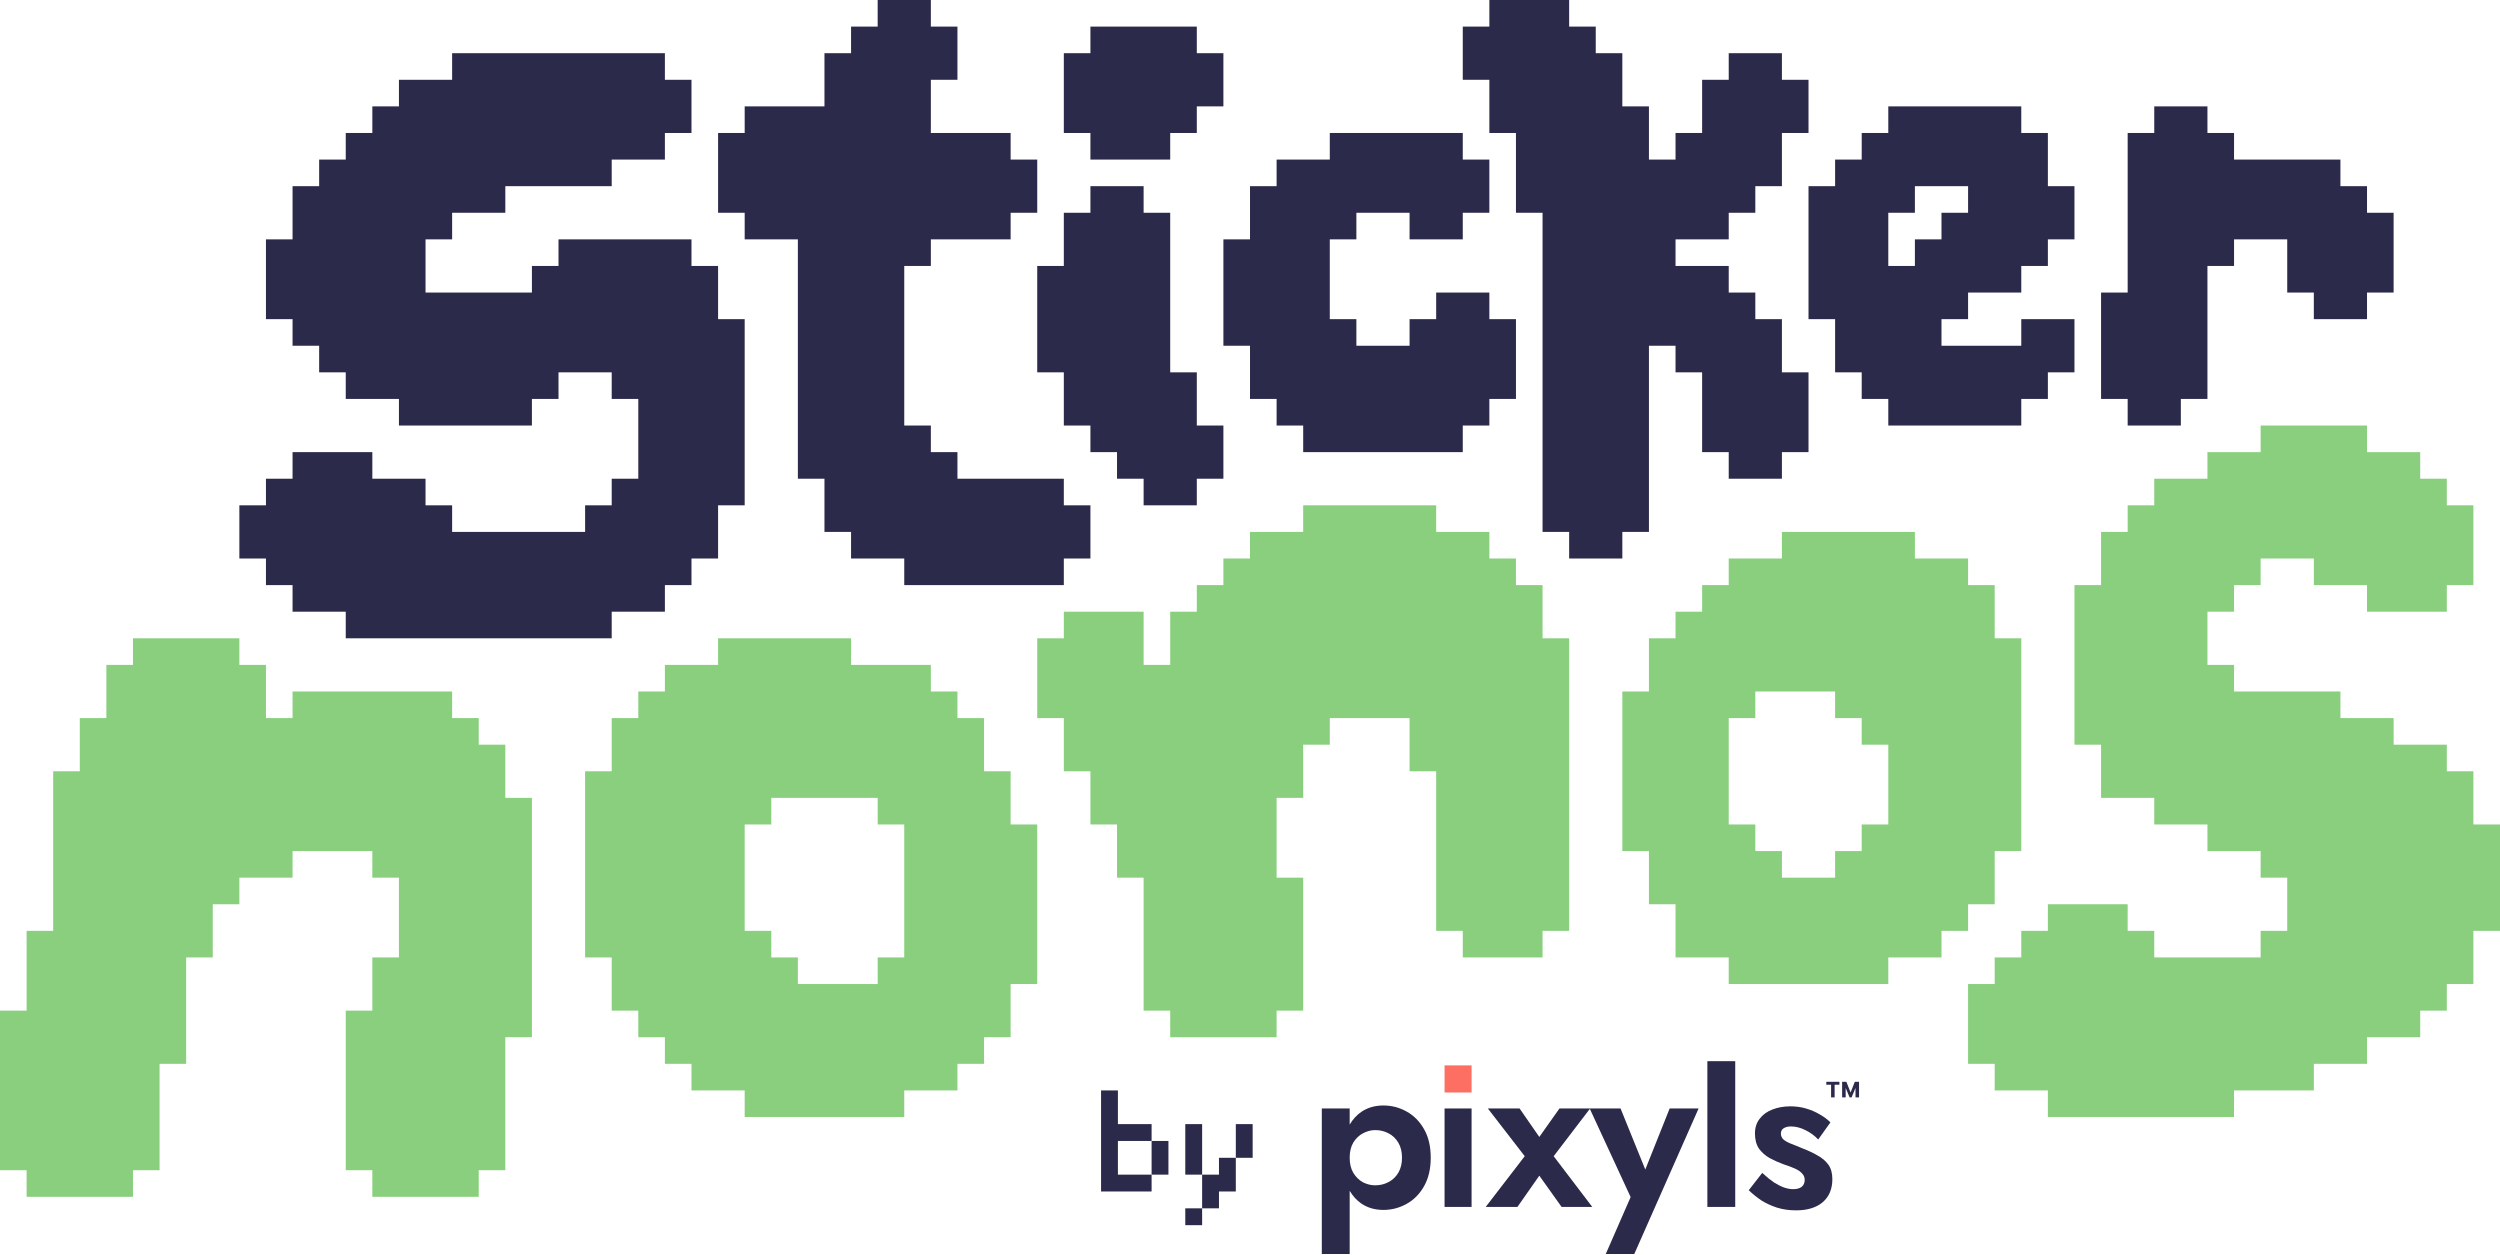
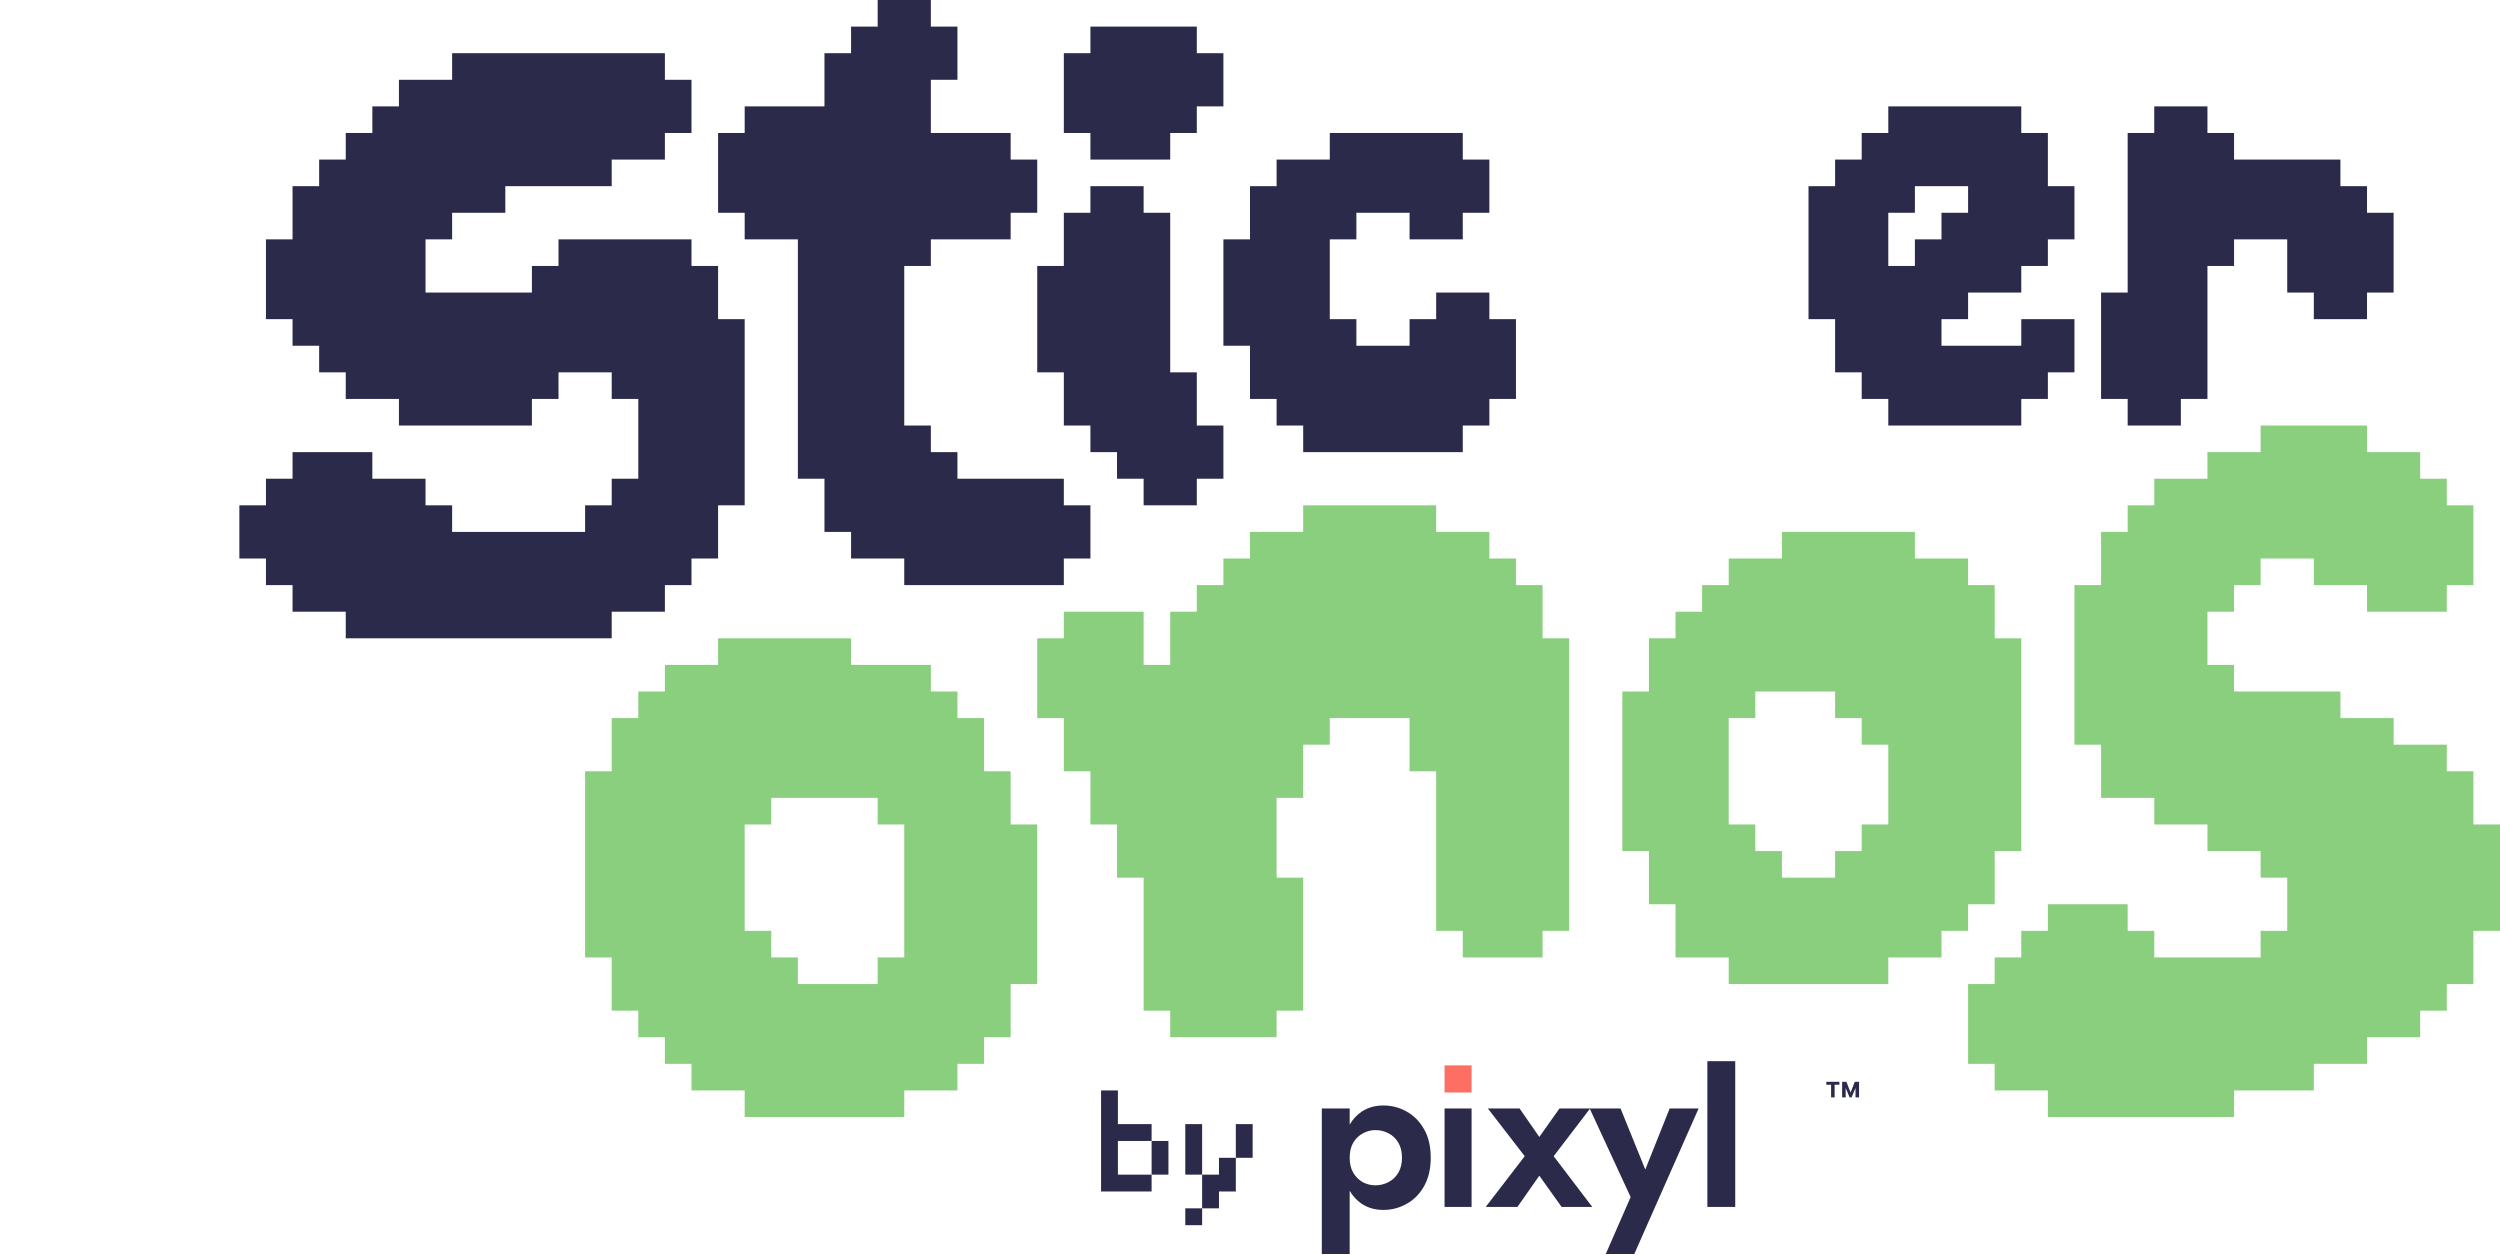
<svg xmlns="http://www.w3.org/2000/svg" fill="none" viewBox="0 0 940 472" height="472" width="940">
  <path fill="#2C2A4A" d="M543.155 416.787V453.804H553.313V416.787H543.155Z" />
  <path fill="#2C2A4A" d="M586.358 416.787L578.779 427.49L571.362 416.787H559.431L573.297 434.732L558.624 453.804H570.556L578.779 442.055L587.164 453.804H598.692L584.181 434.732L597.886 416.787H586.358Z" />
  <path fill="#2C2A4A" d="M641.968 399V453.804H652.448V399H641.968Z" />
-   <path fill="#2C2A4A" d="M662.604 441.009L657.525 447.527C658.922 448.869 660.481 450.129 662.201 451.31C663.974 452.436 665.936 453.348 668.086 454.046C670.29 454.743 672.708 455.092 675.342 455.092C679.588 455.092 682.92 454.072 685.339 452.034C687.757 449.942 688.966 447.045 688.966 443.343C688.966 441.09 688.456 439.266 687.435 437.871C686.413 436.476 685.043 435.322 683.323 434.41C681.657 433.445 679.83 432.586 677.841 431.835C676.229 431.138 674.777 430.548 673.487 430.065C672.251 429.582 671.284 429.046 670.585 428.456C669.94 427.812 669.618 427.087 669.618 426.283C669.618 425.371 669.94 424.7 670.585 424.271C671.284 423.788 672.224 423.547 673.407 423.547C675.18 423.547 676.981 424.003 678.808 424.915C680.689 425.827 682.302 427.007 683.646 428.456L688.241 422.018C687.058 420.838 685.688 419.818 684.129 418.96C682.571 418.048 680.878 417.324 679.05 416.787C677.223 416.251 675.261 415.982 673.165 415.982C670.693 415.982 668.435 416.385 666.393 417.189C664.404 417.941 662.819 419.094 661.636 420.65C660.454 422.152 659.863 424.003 659.863 426.202C659.863 428.509 660.373 430.414 661.395 431.916C662.469 433.364 663.813 434.545 665.426 435.457C667.038 436.315 668.704 437.066 670.424 437.71C672.251 438.3 673.756 438.863 674.939 439.4C676.121 439.936 677.008 440.553 677.599 441.251C678.244 441.894 678.567 442.699 678.567 443.665C678.567 444.738 678.19 445.596 677.438 446.24C676.685 446.83 675.61 447.125 674.213 447.125C673.138 447.125 671.983 446.91 670.746 446.481C669.564 446.052 668.301 445.408 666.957 444.55C665.614 443.638 664.162 442.458 662.604 441.009Z" />
  <path fill="#2C2A4A" d="M638.674 416.787H627.791L618.629 439.744L609.329 416.787H597.72L613.118 450.102L603.766 471.508H614.489L638.674 416.787Z" />
  <path fill="#2C2A4A" d="M507.481 416.787H497V471.508H507.481V447.738C508.642 449.712 510.093 451.304 511.834 452.517C514.199 454.126 516.967 454.931 520.138 454.931C523.255 454.931 526.157 454.18 528.845 452.678C531.586 451.175 533.789 448.949 535.456 445.998C537.122 443.048 537.955 439.48 537.955 435.296C537.955 431.057 537.122 427.49 535.456 424.593C533.789 421.642 531.586 419.416 528.845 417.914C526.157 416.412 523.255 415.66 520.138 415.66C516.967 415.66 514.199 416.465 511.834 418.075C510.093 419.287 508.642 420.879 507.481 422.852V416.787ZM525.781 440.929C526.695 439.373 527.152 437.495 527.152 435.296C527.152 433.096 526.695 431.218 525.781 429.663C524.868 428.107 523.631 426.927 522.073 426.122C520.568 425.317 518.902 424.915 517.074 424.915C515.516 424.915 513.984 425.317 512.479 426.122C511.028 426.873 509.819 428.026 508.851 429.582C507.937 431.138 507.481 433.042 507.481 435.296C507.481 437.549 507.937 439.453 508.851 441.009C509.819 442.565 511.028 443.745 512.479 444.55C513.984 445.301 515.516 445.677 517.074 445.677C518.902 445.677 520.568 445.274 522.073 444.469C523.631 443.665 524.868 442.484 525.781 440.929Z" clip-rule="evenodd" fill-rule="evenodd" />
  <path fill="#FD6F63" d="M543.155 400.583H553.313V410.777H543.155V400.583Z" />
  <path fill="#2C2A4A" d="M695.451 412.631L693.015 406.762H694.241L695.819 410.781L697.406 406.762H698.631L696.188 412.631H695.451ZM692.639 412.631V406.762H693.977V412.631H692.639ZM697.67 412.631V406.762H699V412.631H697.67ZM688.489 412.631V407.273H689.819V412.631H688.489ZM686.694 407.871V406.762H691.613V407.871H686.694Z" />
  <path fill="#2C2A4A" d="M410 60H420H430H440V50H450V40H460V30V20H450V10H440H430H420H410V20H400V30V40V50H410V60Z" />
  <path fill="#2C2A4A" d="M770 60V50H760V40H710V50H700V60H690V70H680V120H690V140H700V150H710V160H760V150H770V140H780V120H760V130H730V120H740V110H760V100H770V90H780V70H770V60ZM720 90V100H710V80H720V70H740V80H730V90H720Z" />
  <path fill="#2C2A4A" d="M890 80V70H880V60H870H860H850H840V50H830V40H820H810V50H800V60V70V80V90V100V110H790V120V130V140V150H800V160H810H820V150H830V140V130V120V110V100H840V90H850H860V100V110H870V120H880H890V110H900V100V90V80H890Z" />
  <path fill="#2C2A4A" d="M270 110V100H260V90H250H240H230H220H210V100H200V110H190H180H170H160V100V90H170V80H180H190V70H200H210H220H230V60H240H250V50H260V40V30H250V20H240H230H220H210H200H190H180H170V30H160H150V40H140V50H130V60H120V70H110V80V90H100V100V110V120H110V130H120V140H130V150H140H150V160H160H170H180H190H200V150H210V140H220H230V150H240V160V170V180H230V190H220V200H210H200H190H180H170V190H160V180H150H140V170H130H120H110V180H100V190H90V200V210H100V220H110V230H120H130V240H140H150H160H170H180H190H200H210H220H230V230H240H250V220H260V210H270V200V190H280V180V170V160V150V140V130V120H270V110Z" />
  <path fill="#2C2A4A" d="M560 110H550H540V120H530V130H520H510V120H500V110V100V90H510V80H520H530V90H540H550V80H560V70V60H550V50H540H530H520H510H500V60H490H480V70H470V80V90H460V100V110V120V130H470V140V150H480V160H490V170H500H510H520H530H540H550V160H560V150H570V140V130V120H560V110Z" />
-   <path fill="#2C2A4A" d="M670 130V120H660V110H650V100H640H630V90H640H650V80H660V70H670V60V50H680V40V30H670V20H660H650V30H640V40V50H630V60H620V50V40H610V30V20H600V10H590V0H580H570H560V10H550V20V30H560V40V50H570V60V70V80H580V90V100V110V120V130V140V150V160V170V180V190V200H590V210H600H610V200H620V190V180V170V160V150V140V130H630V140H640V150V160V170H650V180H660H670V170H680V160V150V140H670V130Z" />
  <path fill="#2C2A4A" d="M450 150V140H440V130V120V110V100V90V80H430V70H420H410V80H400V90V100H390V110V120V130V140H400V150V160H410V170H420V180H430V190H440H450V180H460V170V160H450V150Z" />
  <path fill="#2C2A4A" d="M400 180H390H380H370H360V170H350V160H340V150V140V130V120V110V100H350V90H360H370H380V80H390V70V60H380V50H370H360H350V40V30H360V20V10H350V0H340H330V10H320V20H310V30V40H300H290H280V50H270V60V70V80H280V90H290H300V100V110V120V130V140V150V160V170V180H310V190V200H320V210H330H340V220H350H360H370H380H390H400V210H410V200V190H400V180Z" />
  <path fill="#89CF7E" d="M580 230V220H570V210H560V200H550H540V190H530H520H510H500H490V200H480H470V210H460V220H450V230H440V240V250H430V240V230H420H410H400V240H390V250V260V270H400V280V290H410V300V310H420V320V330H430V340V350V360V370V380H440V390H450H460H470H480V380H490V370V360V350V340V330H480V320V310V300H490V290V280H500V270H510H520H530V280V290H540V300V310V320V330V340V350H550V360H560H570H580V350H590V340V330V320V310V300V290V280V270V260V250V240H580V230Z" />
-   <path fill="#89CF7E" d="M190 290V280H180V270H170V260H160H150H140H130H120H110V270H100V260V250H90V240H80H70H60H50V250H40V260V270H30V280V290H20V300V310V320V330V340V350H10V360V370V380H0V390V400V410V420V430V440H10V450H20H30H40H50V440H60V430V420V410V400H70V390V380V370V360H80V350V340H90V330H100H110V320H120H130H140V330H150V340V350V360H140V370V380H130V390V400V410V420V430V440H140V450H150H160H170H180V440H190V430V420V410V400V390H200V380V370V360V350V340V330V320V310V300H190V290Z" />
  <path fill="#89CF7E" d="M380 300V290H370V270H360V260H350V250H320V240H270V250H250V260H240V270H230V290H220V360H230V380H240V390H250V400H260V410H280V420H340V410H360V400H370V390H380V370H390V310H380V300ZM340 320V360H330V370H300V360H290V350H280V310H290V300H330V310H340V320Z" />
  <path fill="#89CF7E" d="M930 310V300V290H920V280H910H900V270H890H880V260H870H860H850H840V250H830V240V230H840V220H850V210H860H870V220H880H890V230H900H910H920V220H930V210V200V190H920V180H910V170H900H890V160H880H870H860H850V170H840H830V180H820H810V190H800V200H790V210V220H780V230V240V250V260V270V280H790V290V300H800H810V310H820H830V320H840H850V330H860V340V350H850V360H840H830H820H810V350H800V340H790H780H770V350H760V360H750V370H740V380V390V400H750V410H760H770V420H780H790H800H810H820H830H840V410H850H860H870V400H880H890V390H900H910V380H920V370H930V360V350H940V340V330V320V310H930Z" />
  <path fill="#89CF7E" d="M740 340H750V320H760V240H750V220H740V210H720V200H670V210H650V220H640V230H630V240H620V260H610V320H620V340H630V360H650V370H710V360H730V350H740V340ZM680 330H670V320H660V310H650V270H660V260H690V270H700V280H710V310H700V320H690V330H680Z" />
  <path fill="#2C2A4A" d="M464.667 422.667V429V435.333H471V429V422.667H464.667Z" />
  <path fill="#2C2A4A" d="M433 435.333V441.666H439.333V435.333V429H433V435.333Z" />
  <path fill="#2C2A4A" d="M452 429V422.667H445.667V429V435.333V441.667H452V435.333V429Z" />
  <path fill="#2C2A4A" d="M458.333 441.666H452V448V454.333H458.333V448H464.667V441.666V435.333H458.333V441.666Z" />
  <path fill="#2C2A4A" d="M420.333 441.667V435.333V429H426.667H433V422.667H426.667H420.333V416.333V410H414V416.333V422.667V429V435.333V441.667V448H420.333H426.667H433V441.667H426.667H420.333Z" />
  <path fill="#2C2A4A" d="M452 454.333H445.667V460.666H452V454.333Z" />
</svg>